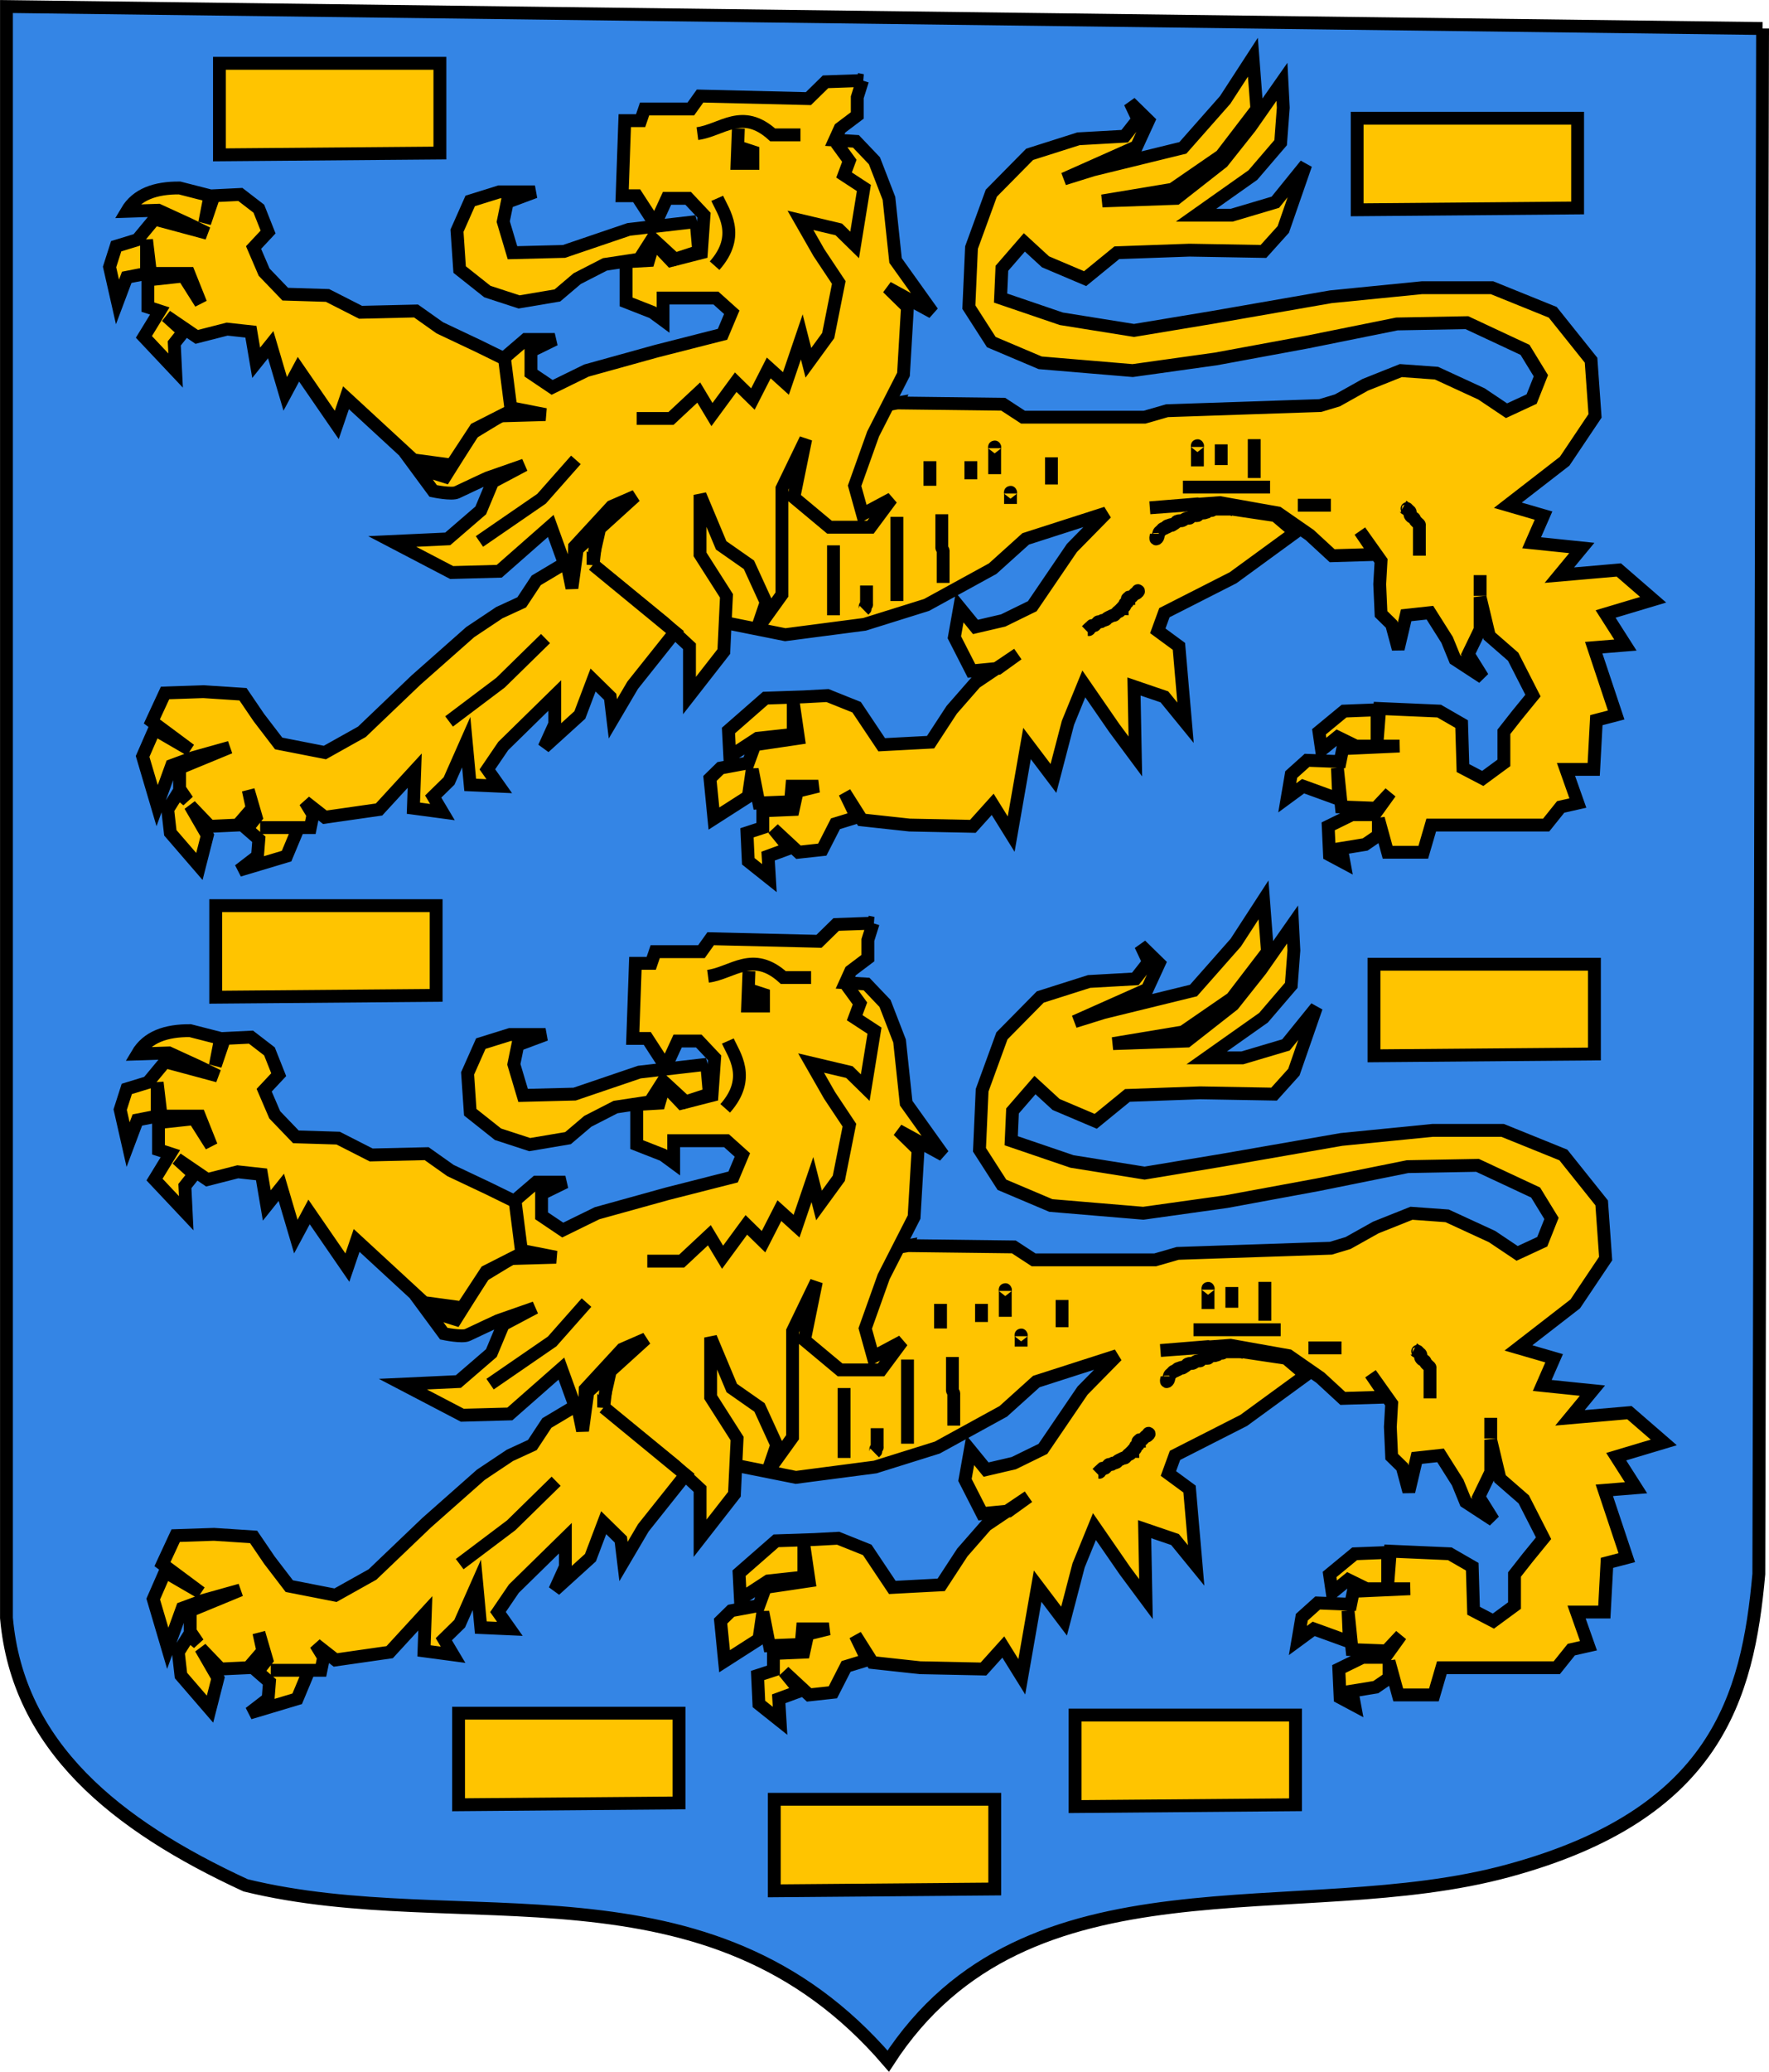
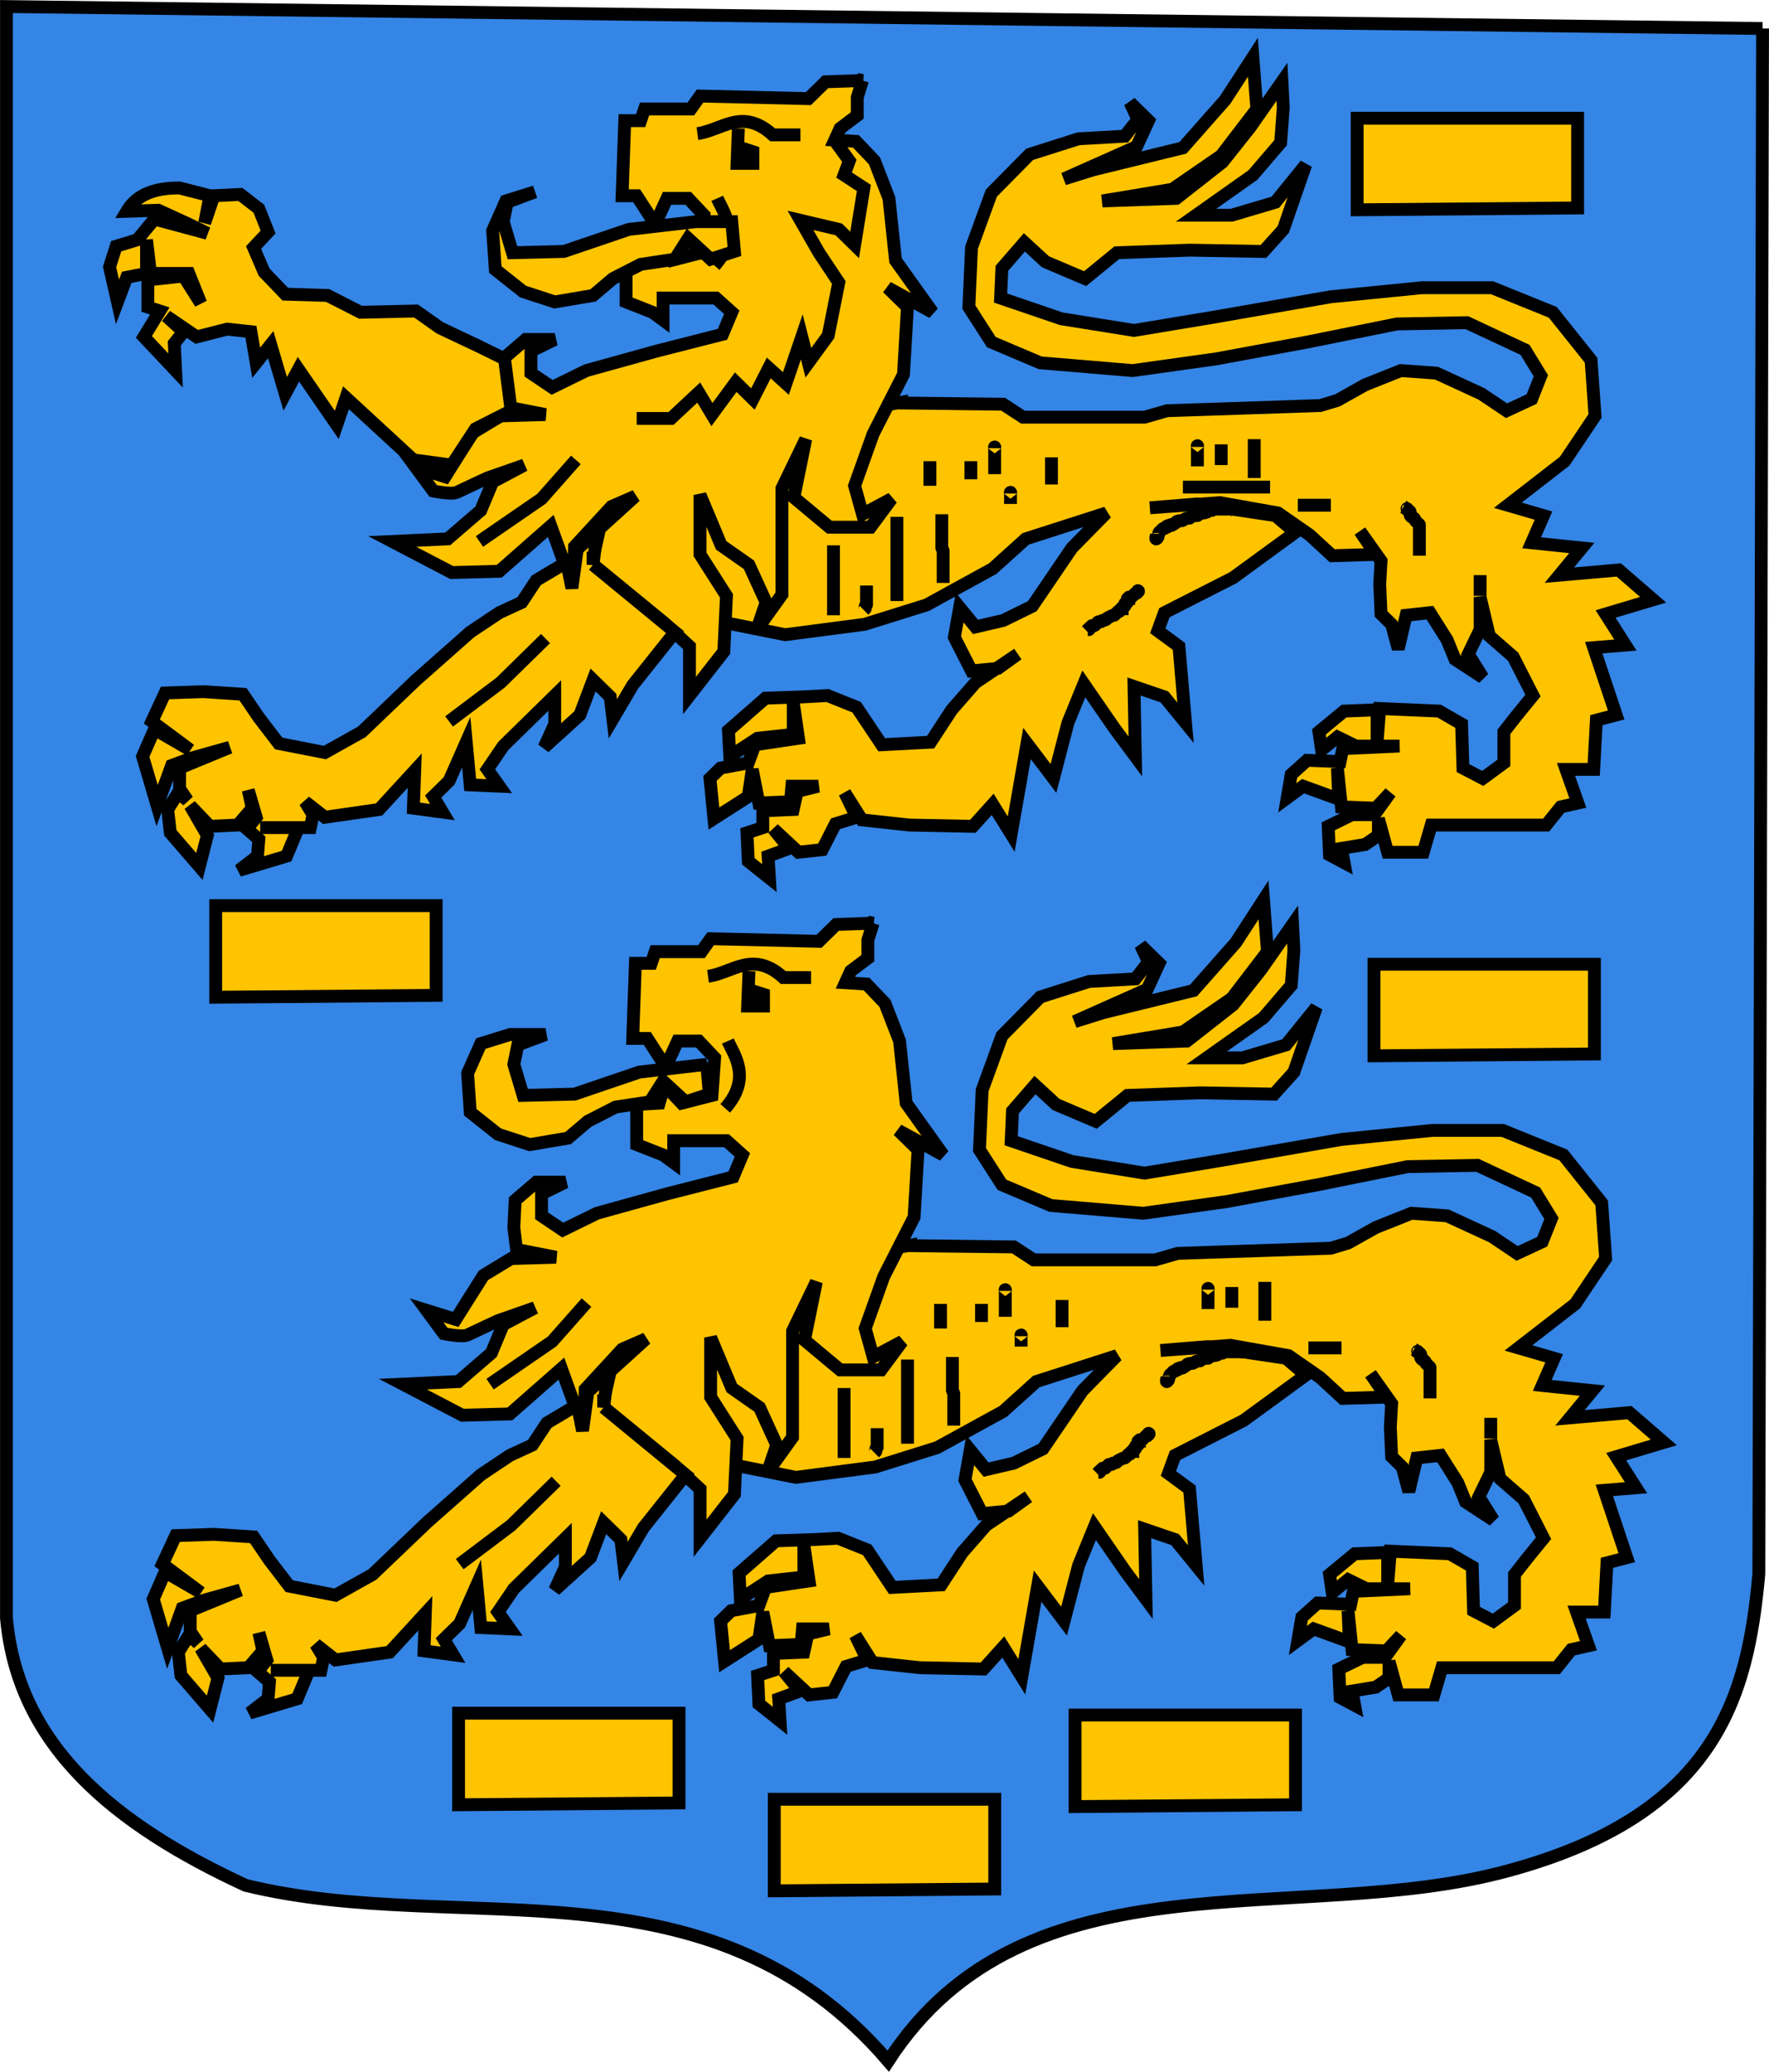
<svg xmlns="http://www.w3.org/2000/svg" viewBox="0 0 352.969 413.219">
  <g transform="translate(-347.469,-194.875)">
    <path d="m699.154,200.561-350.395-4.383v321.4c2.251,25.578 21.719,41.315 47.713,53.323 43.003,10.542 92.32-6.757 128.23,35.062 27.632-42.688 81.954-26.536 123.756-37.984 41.38-11.242 47.74-34.493 49.95-59.167l.746-308.252z" fill="#3485e5" stroke="#000" stroke-width="2.563" />
    <path d="m526.558,275.237-29.258,5.165-17.924,14.204 4.217,16.012 8.962,8.522 11.598,2.324 15.815-2.066 12.388-3.874 13.179-7.231 6.59-5.94 16.078-5.165-6.853,6.973-7.907,11.621-5.799,2.841-5.535,1.291-3.163-3.874-1.054,5.94 3.427,6.715 5.272-.517 3.954-2.841-8.435,5.682-4.744,5.423-4.217,6.456-9.753.516-5.008-7.489-5.799-2.324-4.744.258-7.644.258-7.38,6.456 .264,5.165 5.535-3.616 7.117-.775v-6.456l1.054,7.231-8.698,1.291-1.318,3.616-5.535,1.033-2.109,2.066 .791,8.006 6.853-4.39 .791-5.423 1.318,6.715 6.326-.258 .264-3.099h5.272l-4.217,1.033-.791,3.616-6.062.258v3.357l-3.163,1.033 .264,5.682 4.217,3.357-.264-4.39 4.217-1.55-3.163-3.874 5.008,4.649 4.744-.516 2.636-5.165 4.217-1.291-2.372-4.907 3.427,5.423 9.489,1.033 12.652.258 3.954-4.39 3.69,5.94 3.163-18.078 5.272,6.973 2.899-11.105 3.163-7.748 6.062,8.781 4.217,5.682-.264-13.946 6.062,2.066 4.217,5.165-1.318-15.237-4.217-3.099 1.318-3.616 13.706-6.973 12.388-9.039-3.954-3.357-15.551-2.324-9.489.775 13.97-1.033 11.598,2.066 6.326,4.39 4.481,4.132 8.698-.258-3.163-4.649 4.217,5.94-.264,4.649 .264,5.94 2.109,2.066 1.318,4.907 1.581-6.715 4.744-.517 3.427,5.423 1.581,3.874 5.535,3.616-2.899-4.649 2.372-4.907v-6.456l1.845,7.748 4.744,4.132 3.954,7.748-3.163,3.874-2.636,3.357v6.198l-4.217,3.099-3.954-2.066-.264-8.781-4.481-2.583-11.861-.516-.527,6.715v-6.456l-6.59.258-5.008,4.132 .527,3.616 3.163-2.583 3.69,1.808h8.698l-11.334.516-.527,2.583-6.59-.258-3.163,2.841-.791,4.649 3.163-2.324 7.117,2.583-.264-6.198 .791,7.748 6.853.258 2.899-3.099-3.163,4.39h-4.481l-4.744,2.324 .264,5.682 2.899,1.55-.527-2.841 4.744-.775 2.636-1.808v-3.357l1.845,6.715h7.117l1.581-5.423h22.932l2.899-3.616 3.427-.775-2.372-6.715h5.535l.527-9.814 3.954-1.033-4.481-13.429 6.326-.517-3.954-6.198 9.489-2.841-6.853-5.94-11.861,1.033 4.481-5.423-10.016-1.033 2.372-5.423-7.117-2.066 11.334-8.781 6.062-9.039-.791-11.105-7.644-9.555-12.125-4.907h-13.97l-18.187,1.808-23.722,4.132-15.551,2.583-14.497-2.324-12.125-4.132 .264-5.94 4.481-5.165 4.217,3.874 7.907,3.357 6.326-5.165 14.497-.517 14.761.258 3.954-4.39 4.481-12.913-6.062,7.489-8.698,2.583h-7.117l11.334-8.006 5.535-6.456 .527-6.973-.264-5.165-6.326,9.039-5.535,6.973-9.225,7.231-14.761.517 13.97-2.324 9.752-6.715 7.117-9.297-.791-10.33-5.535,8.522-8.435,9.555-17.924,4.39-5.799,1.808 14.497-6.456 2.372-5.165-3.69-3.616 1.581,3.357-2.636,3.357-9.225.517-9.752,3.099-7.644,7.748-3.954,10.847-.527,11.88 4.481,6.973 9.753,4.132 18.451,1.55 16.606-2.324 18.187-3.357 17.924-3.616 13.97-.258 11.598,5.423 3.163,5.165-1.845,4.649-5.008,2.324-5.008-3.357-8.962-4.132-7.117-.516-7.117,2.841-5.535,3.099-3.427,1.033-30.575,1.033-4.481,1.291h-24.249l-3.954-2.583-21.087-.258z" fill="#ffc400" stroke="#000" stroke-width="2.563" />
    <path d="m586.391,287.891v-1.033-2.324-.517c0-.086-.088-.258 0-.258s0,.172 0,.258" fill="none" stroke="#000" stroke-width="2.563" />
    <path d="m591.135,287.633v-4.132" fill="none" stroke="#000" stroke-width="2.563" />
    <path d="m597.725,290.216v-7.748" fill="none" stroke="#000" stroke-width="2.563" />
    <path d="m606.423,295.639h6.59" fill="none" stroke="#000" stroke-width="2.563" />
    <path d="m583.491,292.023h17.396" fill="none" stroke="#000" stroke-width="2.563" />
    <path d="m627.509,295.897c.222.109.305.408.527.517 .776.38-.347-.598.527.258 .088.086.224.143.264.258 .209.614-.312.469.264,1.033 .139.136.388.122.527.258s.155.356.264.517c.069.101.176.172.264.258l.264.258c.088.086.208.149.264.258 .039.077 0,.172 0,.258v.258 1.291 4.39" fill="none" stroke="#000" stroke-width="2.563" />
    <path d="m642.797,313.717v-4.132" fill="none" stroke="#000" stroke-width="2.563" />
    <path d="m564.25,320.69 .264-.258c.088,0 .201.061.264,0 .139-.136.124-.38.264-.517 .062-.061.201.061.264,0s-.062-.197 0-.258 .417.054.527,0 .176-.172.264-.258l.264-.258c.088-.086.146-.22.264-.258 .167-.055.36.055.527,0 .118-.039.152-.204.264-.258 .079-.039.18.027.264,0 .956-.312.187-.123.791-.517 .163-.107.351-.172.527-.258s.341-.197.527-.258c.083-.027.185.039.264,0 .111-.055.176-.172.264-.258l.264-.258c.088-.086.152-.204.264-.258 .079-.039.201.061.264,0s-.062-.197 0-.258 .201.061.264,0-.062-.197 0-.258 .176,0 .264,0c0-.086-.039-.181 0-.258 .056-.109.176-.172.264-.258 .088,0 .224.077.264,0 .079-.154-.079-.363 0-.517 .039-.077.201.061.264,0s-.062-.197 0-.258 .201.061.264,0 0-.172 0-.258v-.258c0-.086-.062-.197 0-.258s.176,0 .264,0c0-.086-.062-.197 0-.258s.417.054.527,0 .176-.172.264-.258l.264-.258c.088-.086.152-.204.264-.258 .079-.039.201.061.264,0s-.062-.197 0-.258 .201.061.264,0c.351-.344-.439-.258.264-.258" fill="none" stroke="#000" stroke-width="2.563" />
    <path d="m578.22,301.32c0,.344-.314,1.187 0,1.033 .423-.207.316-.877.527-1.291 .056-.109.176-.172.264-.258l.264-.258c.088-.086.152-.204.264-.258 .079-.039.185.039.264,0 .874-.857-.249.122.527-.258 1.206-.591-1.118.107.791-.517 .785-.256-.541.612.791-.258 .482-.315.026-.329.791-.516 .17-.042.357.042.527,0 .496-.122.559-.395 1.054-.517 .17-.042.36.055.527,0 .118-.039.176-.172.264-.258 .176-.086.334-.22.527-.258 .258-.051.535.063.791,0 .12-.029.176-.172.264-.258 .176-.086.337-.212.527-.258 .17-.042.357.042.527,0 1.273-.312-.013-.123.791-.517 .079-.039.176,0 .264,0h.264c.088,0 .185.039.264,0 .111-.055.152-.204.264-.258 .079-.039.176,0 .264,0h.264 .791 1.581 .527c.088,0 .18-.027.264,0 .186.061.351.172.527.258" fill="none" stroke="#000" stroke-width="2.563" />
    <path d="m519.573,210.931-7.38.258-3.427,3.357-21.614-.516-1.845,2.583h-9.225l-.791,2.324h-3.163l-.527,14.979h2.899l3.69,5.682 2.372-5.165h4.217l3.163,3.357-.527,7.489-6.062,1.55-3.427-3.616-1.054,3.616-4.481.258v8.006l5.272,2.066 2.109,1.55v-4.39h10.543l3.163,2.841-1.845,4.39-13.179,3.357-13.97,3.874-6.853,3.357-4.217-2.841v-4.39l4.744-2.324h-5.799l-4.217,3.616-.264,5.423 .527,4.39 7.907,1.55-8.962.258-5.535,3.357-3.427,5.423-2.109,3.357-5.799-1.808 3.427,4.649c0,0 3.69.775 4.744.258s6.062-2.841 6.062-2.841l7.38-2.583-6.326,3.357-2.372,5.682-6.59,5.682-11.07.516 11.861,6.198 9.489-.258 10.28-9.039 4.481,12.396 .264-8.264 7.38-8.006 4.744-2.066-7.117,6.456-1.581,6.973 14.497,11.88 5.008,4.649v9.814l6.853-8.781 .527-11.105-5.272-8.264v-11.88l4.217,10.072 5.535,3.874 3.427,7.489-1.845,5.423 5.008-6.973v-21.177l4.744-9.814-2.372,11.621 7.117,5.94h8.171l4.217-5.682-5.799,3.099-1.581-5.682 3.69-10.33 6.062-11.88 .791-13.429-3.954-3.874 8.962,4.907-7.38-10.33-1.318-12.396-2.899-7.489-3.69-3.874-4.217-.258 1.054-2.324 3.427-2.583v-3.616l1.054-3.357z" fill="#ffc400" stroke="#000" stroke-width="2.563" />
    <path d="m486.625,221.52c4.861-.636 8.904-5.278 15.024.258h5.535" fill="none" stroke="#000" stroke-width="2.563" />
    <path d="m494.796,220.487-.264,6.973h3.163v-2.324l-2.372-.775" fill="none" stroke="#000" stroke-width="2.563" />
    <path d="m496.905,226.685-1.581-1.291" fill="none" stroke="#000" stroke-width="2.563" />
    <path d="m490.579,234.432c1.176,2.677 4.836,7.386-.527,13.429" fill="none" stroke="#000" stroke-width="2.563" />
    <path d="m514.301,223.327 2.636,3.616-1.054,2.841 3.954,2.583-1.845,11.363-3.163-3.099-7.644-1.808 3.69,6.456 3.954,5.94-2.109,10.588-3.954,5.423-1.318-5.165-3.163,9.297-3.427-3.099-3.163,6.198-3.427-3.357-4.744,6.456-2.636-4.39-5.535,5.165h-6.853" fill="none" stroke="#000" stroke-width="2.563" />
-     <path d="m486.362,239.081-13.443,1.55-12.915,4.39-10.28.258-1.845-6.198 .791-3.874 5.535-2.066h-7.117l-5.799,1.808-2.636,5.94 .527,7.748 5.535,4.39 6.326,2.066 7.644-1.291 3.954-3.357 5.535-2.841 6.853-1.033 2.636-4.132 4.481,4.132 4.744-1.55-.527-5.94z" fill="#ffc400" stroke="#000" stroke-width="2.563" />
+     <path d="m486.362,239.081-13.443,1.55-12.915,4.39-10.28.258-1.845-6.198 .791-3.874 5.535-2.066l-5.799,1.808-2.636,5.94 .527,7.748 5.535,4.39 6.326,2.066 7.644-1.291 3.954-3.357 5.535-2.841 6.853-1.033 2.636-4.132 4.481,4.132 4.744-1.55-.527-5.94z" fill="#ffc400" stroke="#000" stroke-width="2.563" />
    <path d="m437.599,287.633 4.744-7.231 7.117-3.616-1.318-10.33-5.272-2.583-7.644-3.616-4.744-3.357-11.07.258-6.59-3.357-8.435-.258-4.217-4.39-2.109-4.907 2.899-3.099-1.845-4.649-3.69-2.841-5.272.258-1.845,5.423 1.054-5.423-6.062-1.55c-4.811-.038-8.541,1.248-10.543,4.649l6.302-.209 6.086,2.791 3.69,1.808-10.543-2.841-3.427,4.132-4.217,1.291-1.318,4.132 1.581,6.973 1.845-4.907 3.954-.775v-6.715l.791,6.715h7.644l2.372,5.94-3.427-5.423-7.117.775v5.423l2.372.775-3.163,5.165 6.326,6.715-.264-5.423 1.845-2.324-3.427-3.099 6.062,4.132 6.062-1.55 4.744.517 1.054,6.198 2.899-3.616 2.899,9.814 2.636-4.907 7.644,11.105 1.845-5.423 13.443,12.396 7.644,1.033z" fill="#ffc400" stroke="#000" stroke-width="2.563" />
    <path d="m465.802,307.519 .791-6.715-3.954,3.616-1.054,7.748-1.054-5.165-6.062,3.616-2.899,4.39-4.481,2.066-5.799,3.874-10.807,9.555-10.807,10.33-7.38,4.132-9.225-1.808-3.954-5.165-3.163-4.649-7.907-.517-7.644.258-2.636,5.682 7.644,5.682-7.117-4.132-2.372,5.423 2.899,9.814 2.899-8.006 4.217-1.55 7.38-2.066-10.016,4.132v4.132l1.581,2.324-1.845-1.55-2.109,3.357 .527,4.649 5.799,6.715 1.581-6.198-3.427-5.94 3.954,4.132 5.535-.258 2.899-3.357-.791-3.616 1.581,5.423-1.845,2.324 2.372,2.066-.264,3.357-3.69,2.841 9.489-2.841 2.372-5.682h-7.644 10.016l.527-2.583-1.581-2.583 3.954,3.099 10.807-1.55 7.117-7.748-.264,7.489 5.799.775-1.845-3.099 3.163-3.099 3.427-7.748 .791,8.522 5.799.258-2.372-3.357 3.163-4.649 10.28-10.072v5.682l-2.109,4.649 7.117-6.456 2.636-6.973 3.427,3.357 .527,4.39 3.954-6.715 8.435-10.588-16.342-13.429z" fill="#ffc400" stroke="#000" stroke-width="2.563" />
    <path d="m437.072,338.767 10.28-7.748 8.962-8.781" fill="none" stroke="#000" stroke-width="2.563" />
    <path d="m443.134,302.87 12.388-8.522 6.853-7.748" fill="none" stroke="#000" stroke-width="2.563" />
    <path d="m526.426,314.75v-16.787" fill="none" stroke="#000" stroke-width="2.563" />
    <path d="m535.651,311.134v-5.165-.775-.258c0-.086.028-.177 0-.258-.062-.183-.201-.334-.264-.517-.028-.082 0-.172 0-.258v-.516-1.291-4.649" fill="none" stroke="#000" stroke-width="2.563" />
    <path d="m519.836,316.558c.326-.319.264-.137.264-.517 0-.086-.039-.181 0-.258 .056-.109.208-.149.264-.258 .039-.077 0-.172 0-.258v-.775-2.841" fill="none" stroke="#000" stroke-width="2.563" />
    <path d="m513.774,317.591v-13.946" fill="none" stroke="#000" stroke-width="2.563" />
    <path d="m533.015,291.765v-4.907" fill="none" stroke="#000" stroke-width="2.563" />
    <path d="m541.186,290.474v-3.616" fill="none" stroke="#000" stroke-width="2.563" />
    <path d="m545.931,289.441v-1.033-3.357-.775c0-.086-.088-.258 0-.258s0,.172 0,.258" fill="none" stroke="#000" stroke-width="2.563" />
    <path d="m549.094,295.381v-.258-1.291-.517c0-.086-.088-.258 0-.258s0,.172 0,.258" fill="none" stroke="#000" stroke-width="2.563" />
    <path d="m557.265,291.507v-5.423" fill="none" stroke="#000" stroke-width="2.563" />
    <path d="m621.619,387.192v18.261l43.986-.365v-17.896h-43.986z" fill="#ffc400" stroke="#000" stroke-width="2.563" />
    <path d="m390.508,375.505v18.261l43.986-.365v-17.896h-43.986z" fill="#ffc400" stroke="#000" stroke-width="2.563" />
    <path d="m438.967,536.57v18.261l43.986-.365v-17.896h-43.986z" fill="#ffc400" stroke="#000" stroke-width="2.563" />
    <path d="m501.963,553.736v18.261l43.986-.365v-17.896h-43.986z" fill="#ffc400" stroke="#000" stroke-width="2.563" />
    <path d="m561.978,536.935v18.261l43.986-.365v-17.896h-43.986z" fill="#ffc400" stroke="#000" stroke-width="2.563" />
-     <path d="m391.254,207.5v18.261l43.986-.365v-17.896h-43.986z" fill="#ffc400" stroke="#000" stroke-width="2.563" />
    <path d="m618.265,218.457v18.261l43.986-.365v-17.896h-43.986z" fill="#ffc400" stroke="#000" stroke-width="2.563" />
    <path d="m528.676,443.307-29.258,5.165-17.924,14.204 4.217,16.012 8.962,8.522 11.598,2.324 15.815-2.066 12.388-3.874 13.179-7.231 6.59-5.94 16.078-5.165-6.853,6.973-7.907,11.621-5.799,2.841-5.535,1.291-3.163-3.874-1.054,5.94 3.427,6.715 5.272-.517 3.954-2.841-8.435,5.682-4.744,5.423-4.217,6.456-9.753.516-5.008-7.489-5.799-2.324-4.744.258-7.644.258-7.38,6.456 .264,5.165 5.535-3.616 7.117-.775v-6.456l1.054,7.231-8.698,1.291-1.318,3.616-5.535,1.033-2.109,2.066 .791,8.006 6.853-4.39 .791-5.423 1.318,6.715 6.326-.258 .264-3.099h5.272l-4.217,1.033-.791,3.616-6.062.258v3.357l-3.163,1.033 .264,5.682 4.217,3.357-.264-4.39 4.217-1.55-3.163-3.874 5.008,4.649 4.744-.516 2.636-5.165 4.217-1.291-2.372-4.907 3.427,5.423 9.489,1.033 12.652.258 3.954-4.39 3.69,5.94 3.163-18.078 5.272,6.973 2.899-11.105 3.163-7.748 6.062,8.781 4.217,5.682-.264-13.946 6.062,2.066 4.217,5.165-1.318-15.237-4.217-3.099 1.318-3.616 13.706-6.973 12.388-9.039-3.954-3.357-15.551-2.324-9.489.775 13.97-1.033 11.598,2.066 6.326,4.39 4.481,4.132 8.698-.258-3.163-4.649 4.217,5.94-.264,4.649 .264,5.94 2.109,2.066 1.318,4.907 1.581-6.715 4.744-.517 3.427,5.423 1.581,3.874 5.535,3.616-2.899-4.649 2.372-4.907v-6.456l1.845,7.748 4.744,4.132 3.954,7.748-3.163,3.874-2.636,3.357v6.198l-4.217,3.099-3.954-2.066-.264-8.781-4.481-2.583-11.861-.516-.527,6.715v-6.456l-6.59.258-5.008,4.132 .527,3.616 3.163-2.583 3.69,1.808h8.698l-11.334.516-.527,2.583-6.59-.258-3.163,2.841-.791,4.649 3.163-2.324 7.117,2.583-.264-6.198 .791,7.748 6.853.258 2.899-3.099-3.163,4.39h-4.481l-4.744,2.324 .264,5.682 2.899,1.55-.527-2.841 4.744-.775 2.636-1.808v-3.357l1.845,6.715h7.117l1.581-5.423h22.932l2.899-3.616 3.427-.775-2.372-6.715h5.535l.527-9.814 3.954-1.033-4.481-13.429 6.326-.517-3.954-6.198 9.489-2.841-6.853-5.94-11.861,1.033 4.481-5.423-10.016-1.033 2.372-5.423-7.117-2.066 11.334-8.781 6.062-9.039-.791-11.105-7.644-9.555-12.125-4.907h-13.97l-18.187,1.808-23.722,4.132-15.551,2.583-14.497-2.324-12.125-4.132 .264-5.94 4.481-5.165 4.217,3.874 7.907,3.357 6.326-5.165 14.497-.517 14.761.258 3.954-4.39 4.481-12.913-6.062,7.489-8.698,2.583h-7.117l11.334-8.006 5.535-6.456 .527-6.973-.264-5.165-6.326,9.039-5.535,6.973-9.225,7.231-14.761.517 13.97-2.324 9.753-6.715 7.117-9.297-.791-10.33-5.535,8.522-8.435,9.555-17.924,4.39-5.799,1.808 14.497-6.456 2.372-5.165-3.69-3.616 1.581,3.357-2.636,3.357-9.225.517-9.752,3.099-7.644,7.748-3.954,10.847-.527,11.88 4.481,6.973 9.753,4.132 18.451,1.55 16.606-2.324 18.187-3.357 17.924-3.616 13.97-.258 11.598,5.423 3.163,5.165-1.845,4.649-5.008,2.324-5.008-3.357-8.962-4.132-7.117-.517-7.117,2.841-5.535,3.099-3.427,1.033-30.575,1.033-4.481,1.291h-24.249l-3.954-2.583-21.087-.258z" fill="#ffc400" stroke="#000" stroke-width="2.563" />
    <path d="m588.509,455.962v-1.033-2.324-.517c0-.086-.088-.258 0-.258s0,.172 0,.258" fill="none" stroke="#000" stroke-width="2.563" />
    <path d="m593.254,455.704v-4.132" fill="none" stroke="#000" stroke-width="2.563" />
    <path d="m599.843,458.286v-7.748" fill="none" stroke="#000" stroke-width="2.563" />
    <path d="m608.541,463.709h6.59" fill="none" stroke="#000" stroke-width="2.563" />
-     <path d="m585.61,460.094h17.396" fill="none" stroke="#000" stroke-width="2.563" />
    <path d="m629.628,463.968c.222.109.305.408.527.517 .776.38-.347-.598.527.258 .088.086.224.143.264.258 .209.614-.312.469.264,1.033 .139.136.388.122.527.258s.155.356.264.517c.069.101.176.172.264.258l.264.258c.088.086.208.149.264.258 .039.077 0,.172 0,.258v.258 1.291 4.39" fill="none" stroke="#000" stroke-width="2.563" />
    <path d="m644.915,481.787v-4.132" fill="none" stroke="#000" stroke-width="2.563" />
    <path d="m566.368,488.76 .264-.258c.088,0 .201.061.264,0 .139-.136.124-.38.264-.517 .062-.061.201.061.264,0s-.062-.197 0-.258 .417.054.527,0 .176-.172.264-.258l.264-.258c.088-.086.146-.22.264-.258 .167-.055.36.054.527,0 .118-.039.152-.204.264-.258 .079-.039.18.027.264,0 .956-.312.187-.123.791-.517 .163-.107.351-.172.527-.258s.341-.197.527-.258c.083-.027.185.039.264,0 .111-.055.176-.172.264-.258l.264-.258c.088-.086.152-.204.264-.258 .079-.039.201.061.264,0s-.062-.197 0-.258 .201.061.264,0-.062-.197 0-.258 .176,0 .264,0c0-.086-.039-.181 0-.258 .056-.109.176-.172.264-.258 .088,0 .224.077.264,0 .079-.154-.079-.363 0-.517 .039-.077.201.061.264,0s-.062-.197 0-.258 .201.061.264,0 0-.172 0-.258v-.258c0-.086-.062-.197 0-.258s.176,0 .264,0c0-.086-.062-.197 0-.258s.417.054.527,0 .176-.172.264-.258l.264-.258c.088-.086.152-.204.264-.258 .079-.039.201.061.264,0s-.062-.197 0-.258 .201.061.264,0c.351-.344-.439-.258.264-.258" fill="none" stroke="#000" stroke-width="2.563" />
    <path d="m580.338,469.391c0,.344-.314,1.187 0,1.033 .423-.207.316-.877.527-1.291 .056-.109.176-.172.264-.258l.264-.258c.088-.086.152-.204.264-.258 .079-.039.185.039.264,0 .874-.857-.249.122.527-.258 1.206-.591-1.118.107.791-.517 .785-.256-.541.612.791-.258 .482-.315.026-.329.791-.516 .17-.042.357.042.527,0 .496-.122.559-.395 1.054-.517 .17-.042.36.055.527,0 .118-.039.176-.172.264-.258 .176-.086.334-.22.527-.258 .258-.051.535.062.791,0 .12-.029.176-.172.264-.258 .176-.086.337-.212.527-.258 .17-.042.357.042.527,0 1.273-.312-.013-.123.791-.517 .079-.039.176,0 .264,0h.264c.088,0 .185.039.264,0 .111-.055.152-.204.264-.258 .079-.039.176,0 .264,0h.264 .791 1.581 .527c.088,0 .18-.027.264,0 .186.061.351.172.527.258" fill="none" stroke="#000" stroke-width="2.563" />
    <path d="m521.691,379.002-7.38.258-3.427,3.357-21.614-.516-1.845,2.583h-9.225l-.791,2.324h-3.163l-.527,14.979h2.899l3.69,5.682 2.372-5.165h4.217l3.163,3.357-.527,7.489-6.062,1.55-3.427-3.616-1.054,3.616-4.481.258v8.006l5.272,2.066 2.109,1.55v-4.39h10.543l3.163,2.841-1.845,4.39-13.179,3.357-13.97,3.874-6.853,3.357-4.217-2.841v-4.39l4.744-2.324h-5.799l-4.217,3.616-.264,5.423 .527,4.39 7.907,1.55-8.962.258-5.535,3.357-3.427,5.423-2.109,3.357-5.799-1.808 3.427,4.649c0,0 3.69.775 4.744.258s6.062-2.841 6.062-2.841l7.38-2.583-6.326,3.357-2.372,5.682-6.59,5.682-11.07.516 11.861,6.198 9.489-.258 10.28-9.039 4.481,12.396 .264-8.264 7.38-8.006 4.744-2.066-7.117,6.456-1.581,6.973 14.497,11.88 5.008,4.649v9.814l6.853-8.781 .527-11.105-5.272-8.264v-11.88l4.217,10.072 5.535,3.874 3.427,7.489-1.845,5.423 5.008-6.973v-21.177l4.744-9.814-2.372,11.621 7.117,5.94h8.171l4.217-5.682-5.799,3.099-1.581-5.682 3.69-10.33 6.062-11.88 .791-13.429-3.954-3.874 8.962,4.907-7.38-10.33-1.318-12.396-2.899-7.489-3.69-3.874-4.217-.258 1.054-2.324 3.427-2.583v-3.616l1.054-3.357z" fill="#ffc400" stroke="#000" stroke-width="2.563" />
    <path d="m488.744,389.59c4.861-.636 8.904-5.278 15.024.258h5.535" fill="none" stroke="#000" stroke-width="2.563" />
    <path d="m496.915,388.557-.264,6.973h3.163v-2.324l-2.372-.775" fill="none" stroke="#000" stroke-width="2.563" />
    <path d="m499.023,394.755-1.581-1.291" fill="none" stroke="#000" stroke-width="2.563" />
    <path d="m492.697,402.503c1.176,2.677 4.836,7.386-.527,13.429" fill="none" stroke="#000" stroke-width="2.563" />
-     <path d="m516.42,391.398 2.636,3.616-1.054,2.841 3.954,2.583-1.845,11.363-3.163-3.099-7.644-1.808 3.69,6.456 3.954,5.94-2.109,10.588-3.954,5.423-1.318-5.165-3.163,9.297-3.427-3.099-3.163,6.198-3.427-3.357-4.744,6.456-2.636-4.39-5.535,5.165h-6.853" fill="none" stroke="#000" stroke-width="2.563" />
    <path d="m488.48,407.152-13.443,1.55-12.915,4.39-10.28.258-1.845-6.198 .791-3.874 5.535-2.066h-7.117l-5.799,1.808-2.636,5.94 .527,7.748 5.535,4.39 6.326,2.066 7.644-1.291 3.954-3.357 5.535-2.841 6.853-1.033 2.636-4.132 4.481,4.132 4.744-1.55-.527-5.94z" fill="#ffc400" stroke="#000" stroke-width="2.563" />
-     <path d="m439.717,455.704 4.744-7.231 7.117-3.616-1.318-10.33-5.272-2.583-7.644-3.616-4.744-3.357-11.07.258-6.59-3.357-8.435-.258-4.217-4.39-2.109-4.907 2.899-3.099-1.845-4.649-3.69-2.841-5.272.258-1.845,5.423 1.054-5.423-6.062-1.55c-4.811-.038-8.541,1.248-10.543,4.649l6.302-.209 6.086,2.791 3.69,1.808-10.543-2.841-3.427,4.132-4.217,1.291-1.318,4.132 1.581,6.973 1.845-4.907 3.954-.775v-6.715l.791,6.715h7.644l2.372,5.94-3.427-5.423-7.117.775v5.423l2.372.775-3.163,5.165 6.326,6.715-.264-5.423 1.845-2.324-3.427-3.099 6.062,4.132 6.062-1.55 4.744.517 1.054,6.198 2.899-3.616 2.899,9.814 2.636-4.907 7.644,11.105 1.845-5.423 13.443,12.396 7.644,1.033z" fill="#ffc400" stroke="#000" stroke-width="2.563" />
    <path d="m467.921,475.589 .791-6.715-3.954,3.616-1.054,7.748-1.054-5.165-6.062,3.616-2.899,4.39-4.481,2.066-5.799,3.874-10.807,9.555-10.807,10.33-7.38,4.132-9.225-1.808-3.954-5.165-3.163-4.649-7.907-.517-7.644.258-2.636,5.682 7.644,5.682-7.117-4.132-2.372,5.423 2.899,9.814 2.899-8.006 4.217-1.55 7.38-2.066-10.016,4.132v4.132l1.581,2.324-1.845-1.55-2.109,3.357 .527,4.649 5.799,6.715 1.581-6.198-3.427-5.94 3.954,4.132 5.535-.258 2.899-3.357-.791-3.616 1.581,5.423-1.845,2.324 2.372,2.066-.264,3.357-3.69,2.841 9.489-2.841 2.372-5.682h-7.644 10.016l.527-2.583-1.581-2.583 3.954,3.099 10.807-1.55 7.117-7.748-.264,7.489 5.799.775-1.845-3.099 3.163-3.099 3.427-7.748 .791,8.522 5.799.258-2.372-3.357 3.163-4.649 10.28-10.072v5.682l-2.109,4.649 7.117-6.456 2.636-6.973 3.427,3.357 .527,4.39 3.954-6.715 8.435-10.588-16.342-13.429z" fill="#ffc400" stroke="#000" stroke-width="2.563" />
    <path d="m439.19,506.838 10.28-7.748 8.962-8.781" fill="none" stroke="#000" stroke-width="2.563" />
    <path d="m445.253,470.941 12.388-8.522 6.853-7.748" fill="none" stroke="#000" stroke-width="2.563" />
    <path d="m528.544,482.82v-16.787" fill="none" stroke="#000" stroke-width="2.563" />
    <path d="m537.77,479.205v-5.165-.775-.258c0-.086.028-.177 0-.258-.062-.183-.201-.334-.264-.517-.028-.082 0-.172 0-.258v-.516-1.291-4.649" fill="none" stroke="#000" stroke-width="2.563" />
    <path d="m521.955,484.628c.326-.319.264-.137.264-.517 0-.086-.039-.181 0-.258 .056-.109.208-.149.264-.258 .039-.077 0-.172 0-.258v-.775-2.841" fill="none" stroke="#000" stroke-width="2.563" />
    <path d="m515.892,485.661v-13.946" fill="none" stroke="#000" stroke-width="2.563" />
    <path d="m535.134,459.836v-4.907" fill="none" stroke="#000" stroke-width="2.563" />
    <path d="m543.305,458.544v-3.616" fill="none" stroke="#000" stroke-width="2.563" />
    <path d="m548.049,457.511v-1.033-3.357-.775c0-.086-.088-.258 0-.258s0,.172 0,.258" fill="none" stroke="#000" stroke-width="2.563" />
    <path d="m551.212,463.451v-.258-1.291-.517c0-.086-.088-.258 0-.258s0,.172 0,.258" fill="none" stroke="#000" stroke-width="2.563" />
    <path d="m559.383,459.577v-5.423" fill="none" stroke="#000" stroke-width="2.563" />
  </g>
</svg>